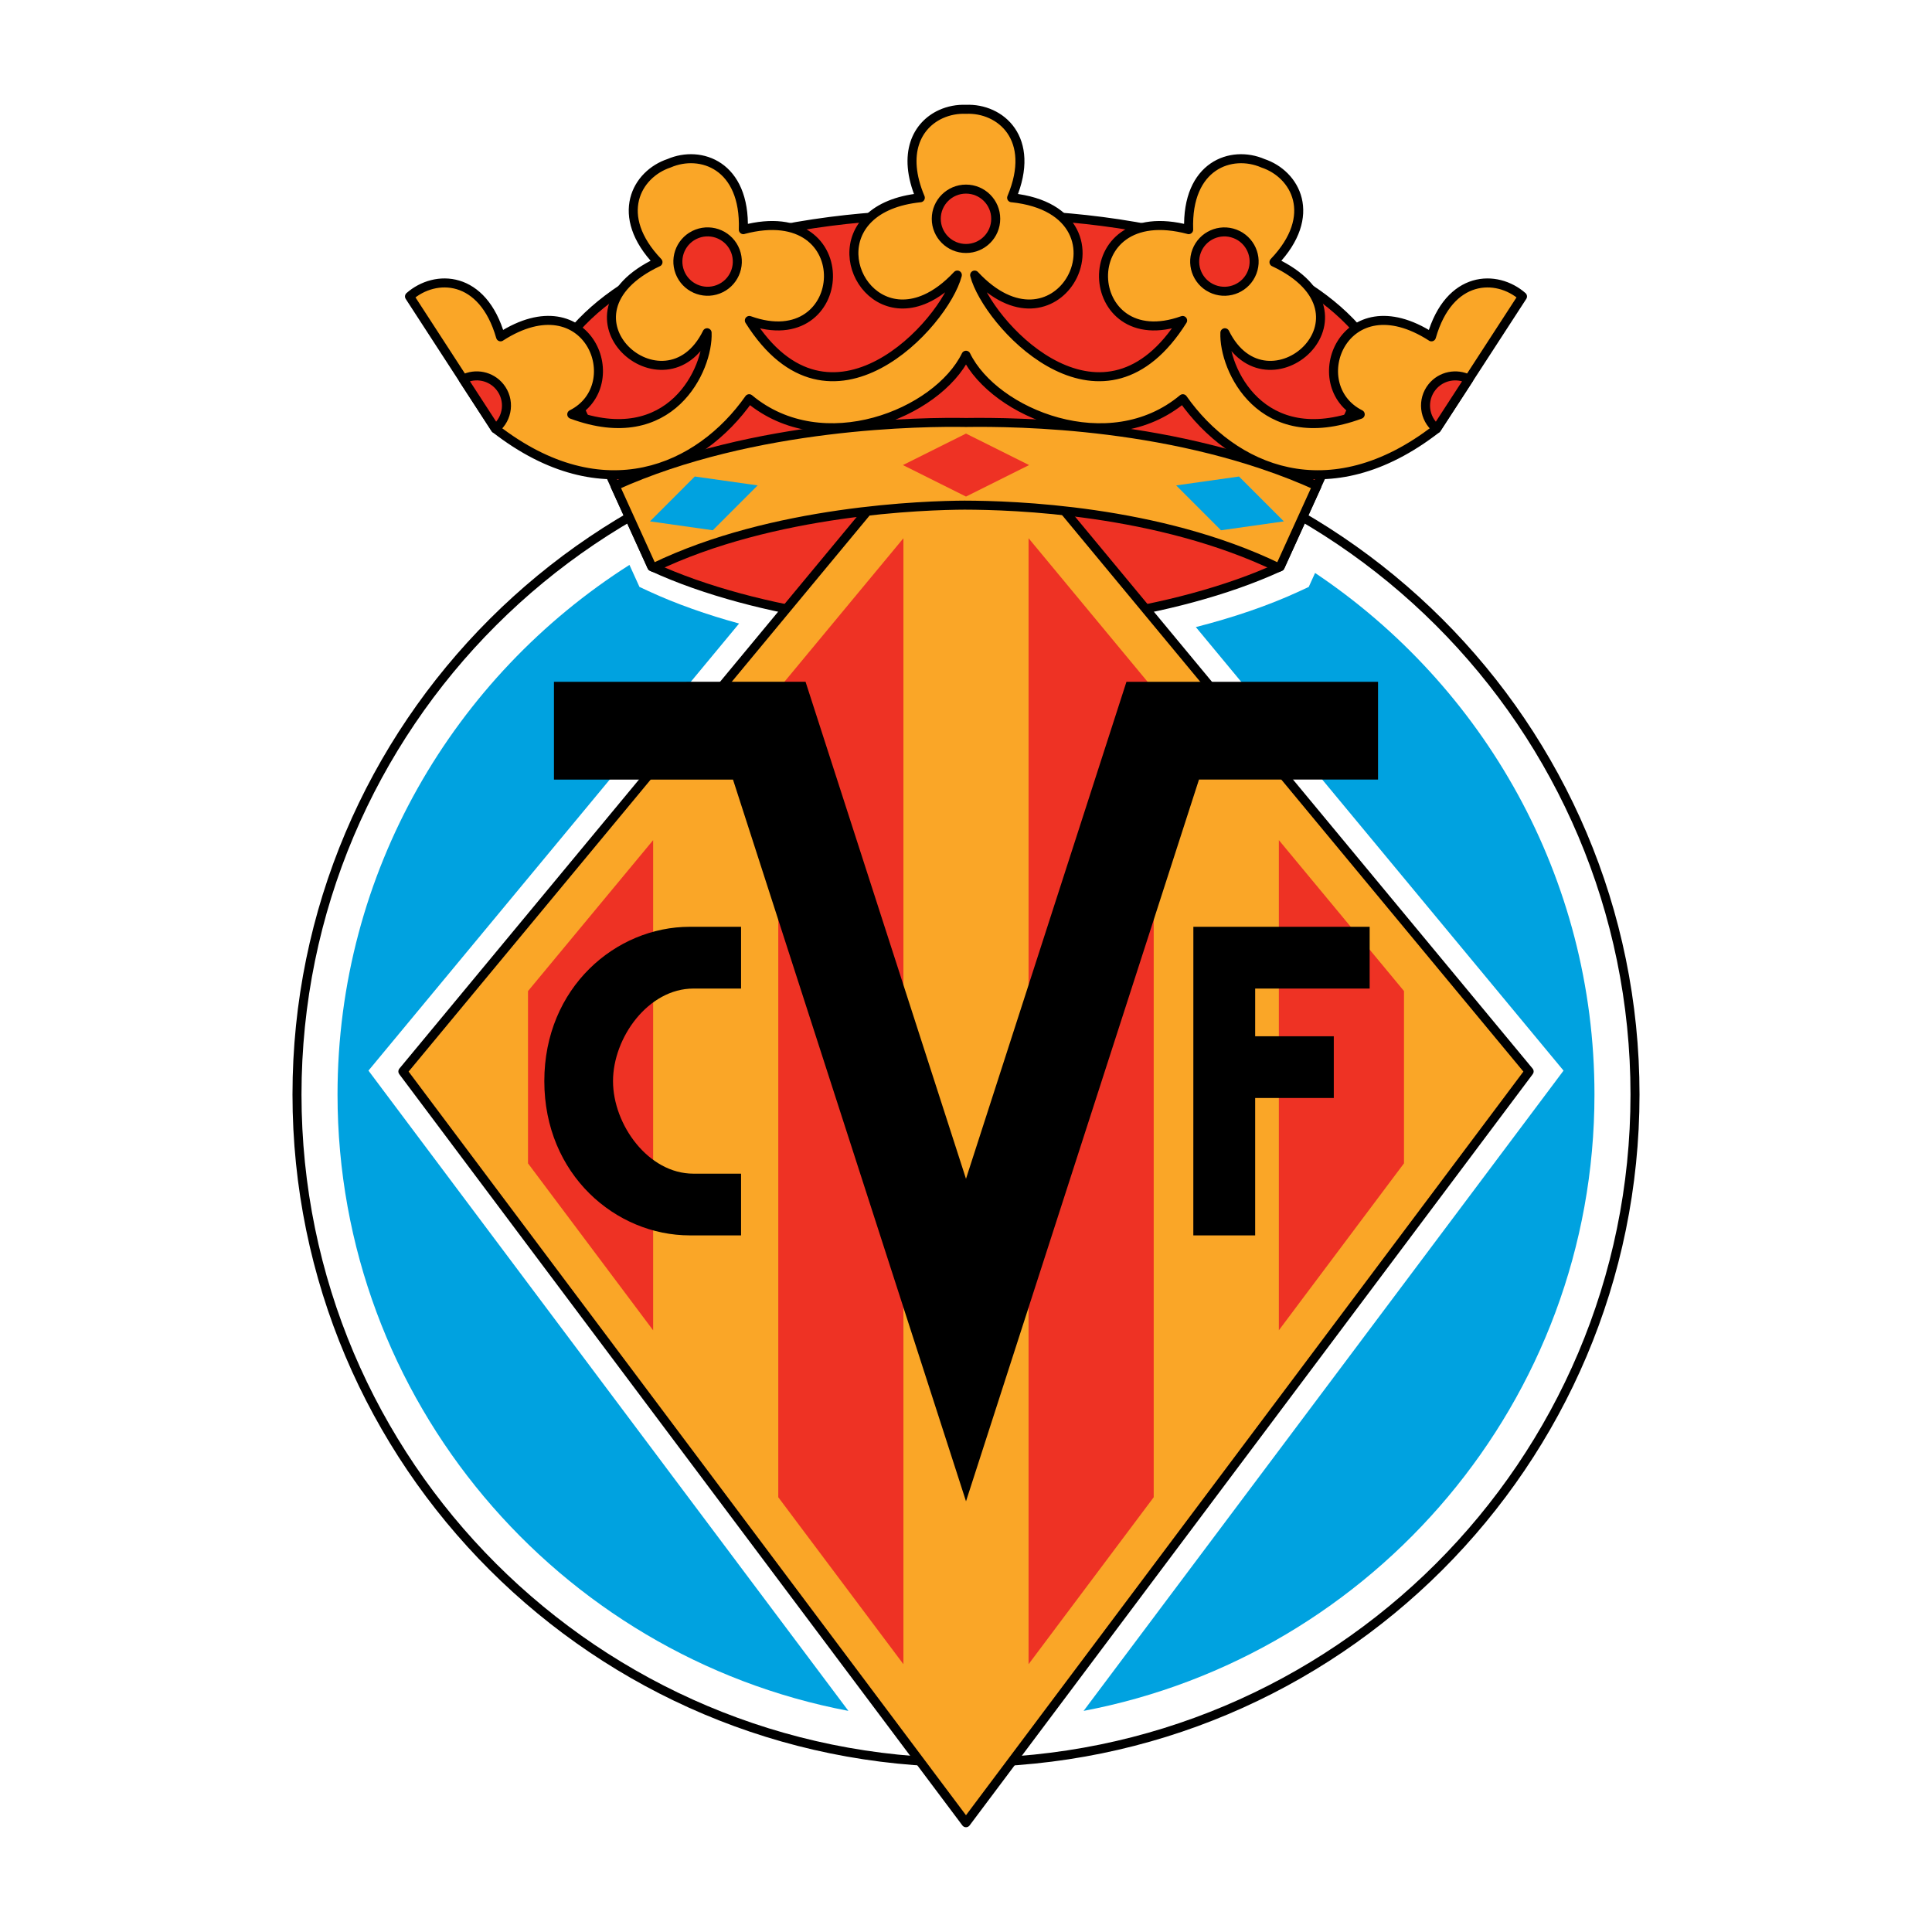
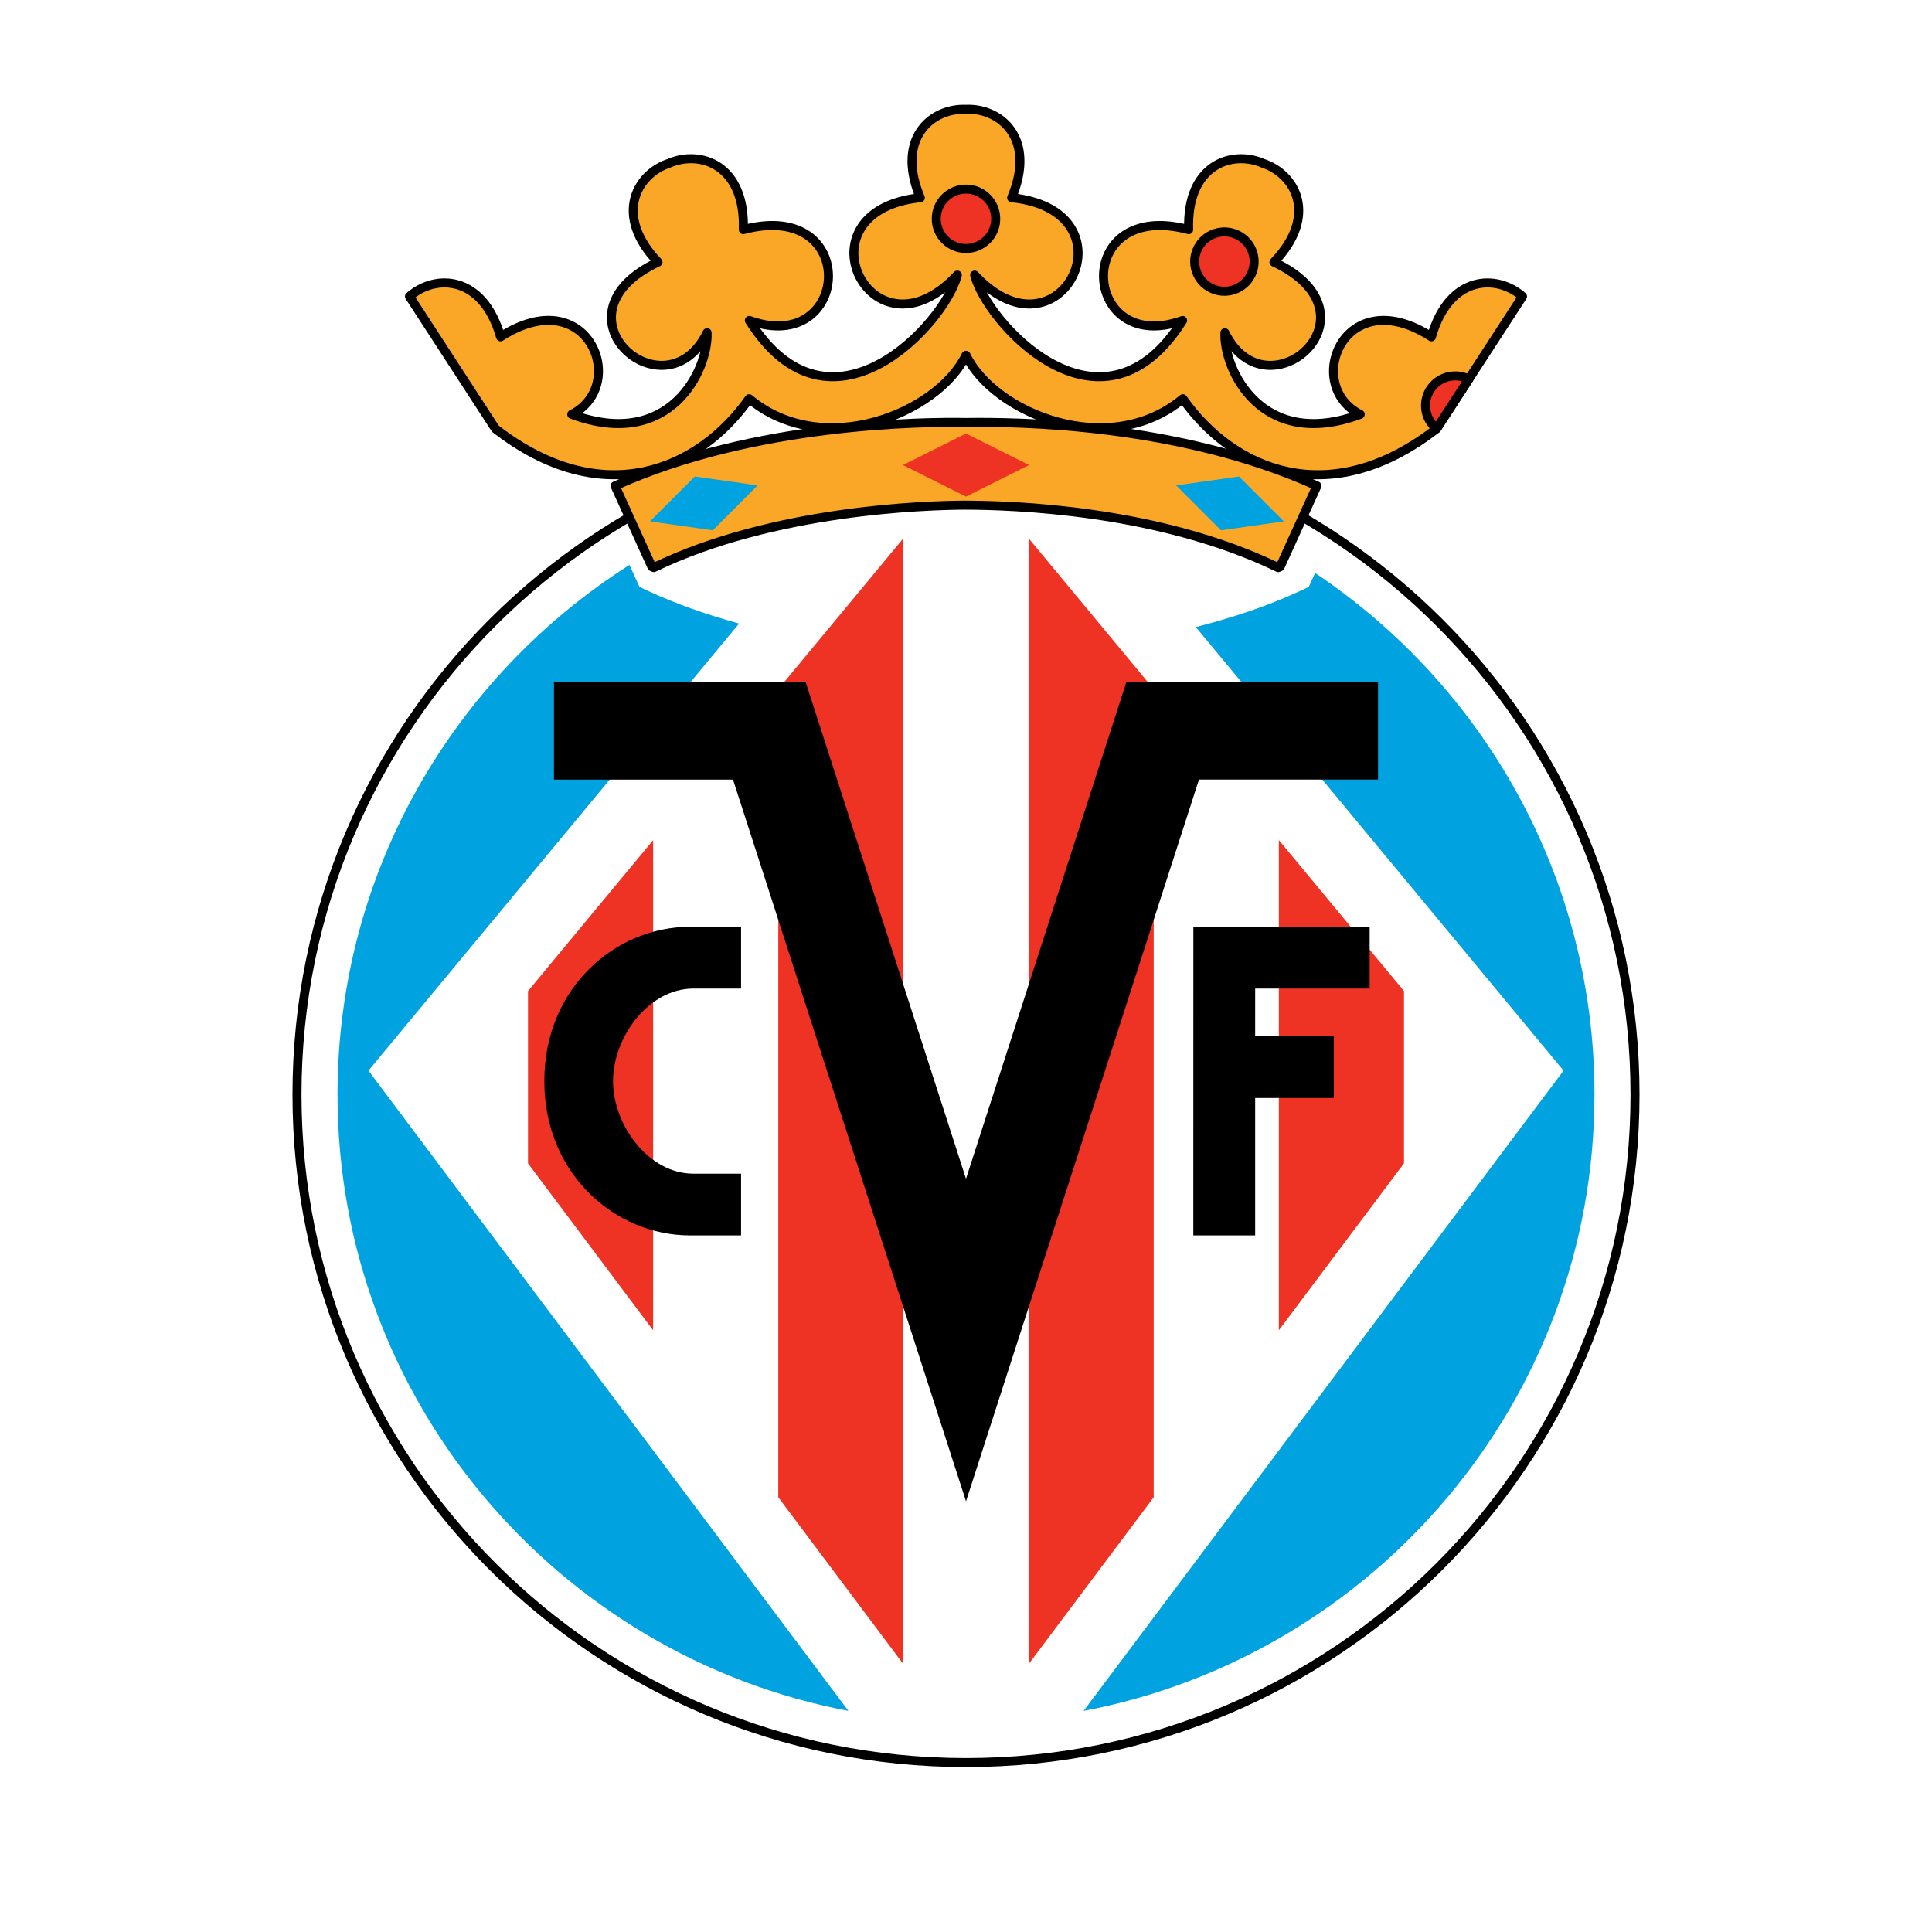
<svg xmlns="http://www.w3.org/2000/svg" version="1.0" id="Layer_1" x="0px" y="0px" width="192.756px" height="192.756px" viewBox="0 0 192.756 192.756" enable-background="new 0 0 192.756 192.756" xml:space="preserve">
  <g>
    <polygon fill-rule="evenodd" clip-rule="evenodd" fill="#FFFFFF" points="0,0 192.756,0 192.756,192.756 0,192.756 0,0  " />
    <path fill-rule="evenodd" clip-rule="evenodd" fill="#FFFFFF" stroke="#000000" stroke-width="0.899" stroke-linejoin="round" stroke-miterlimit="2.613" d="   M96.378,175.85c36.862,0,66.747-29.84,66.747-66.65c0-36.81-29.885-66.651-66.747-66.651c-36.863,0-66.747,29.841-66.747,66.651   C29.631,146.01,59.515,175.85,96.378,175.85L96.378,175.85z" />
-     <path fill-rule="evenodd" clip-rule="evenodd" fill="#EE3224" stroke="#000000" stroke-width="0.899" stroke-linejoin="round" stroke-miterlimit="2.613" d="   M96.378,21.41L96.378,21.41c0-0.001-31.344-1.527-40.932,14.032l9.588,21.095c10.637,4.937,26.816,6.732,31.343,4.938   c4.524,1.795,20.706,0,31.343-4.938l9.589-21.095C127.724,19.89,96.402,21.409,96.378,21.41L96.378,21.41z" />
-     <polygon fill-rule="evenodd" clip-rule="evenodd" fill="#FAA627" stroke="#000000" stroke-width="0.899" stroke-linejoin="round" stroke-miterlimit="2.613" points="   103.122,47.26 152.562,106.898 96.377,181.854 40.194,106.898 89.433,47.504 103.122,47.26  " />
    <polygon fill-rule="evenodd" clip-rule="evenodd" fill="#EE3224" points="127.591,132.723 140.077,116.064 140.077,98.877    127.591,83.816 127.591,132.723  " />
    <polygon fill-rule="evenodd" clip-rule="evenodd" fill="#EE3224" points="102.62,166.039 115.105,149.381 115.105,68.759    102.62,53.698 102.62,166.039  " />
    <polygon fill-rule="evenodd" clip-rule="evenodd" fill="#EE3224" points="77.649,149.381 90.135,166.039 90.135,53.699    77.649,68.759 77.649,149.381  " />
    <polygon fill-rule="evenodd" clip-rule="evenodd" fill="#EE3224" points="52.679,116.068 65.164,132.727 65.164,83.821    52.679,98.881 52.679,116.068  " />
    <path fill-rule="evenodd" clip-rule="evenodd" fill="#00A2E0" d="M36.762,106.816l1.354-1.635L73.74,62.21   c-3.181-0.871-6.276-1.952-9.033-3.231L63.8,58.558l-0.413-0.908l-0.586-1.289c-17.49,11.122-29.126,30.642-29.126,52.838   c0,30.52,21.986,55.994,50.97,61.496l-46.611-62.182L36.762,106.816L36.762,106.816z" />
    <path fill-rule="evenodd" clip-rule="evenodd" fill="#00A2E0" d="M159.08,109.199c0-21.665-11.079-40.79-27.874-52.035   l-0.222,0.487l-0.412,0.909l-0.906,0.42c-3.14,1.457-6.716,2.656-10.357,3.583l35.331,42.619l1.354,1.633l-1.272,1.699   l-46.61,62.182C137.094,165.193,159.08,139.719,159.08,109.199L159.08,109.199z" />
    <path fill-rule="evenodd" clip-rule="evenodd" d="M73.936,98.629h-4.758c-4.493,0-8.017,4.881-8.017,9.234   c0,4.352,3.524,9.234,8.017,9.234h4.758v6.158h-5.11c-7.401,0-14.519-6.072-14.519-15.393c0-9.324,7.118-15.396,14.519-15.396h5.11   V98.629L73.936,98.629z" />
    <polygon fill-rule="evenodd" clip-rule="evenodd" points="136.651,98.627 136.651,92.466 119.062,92.466 119.058,123.256    125.228,123.256 125.228,109.549 133.073,109.549 133.073,103.389 125.228,103.389 125.229,98.627 136.651,98.627  " />
    <polygon fill-rule="evenodd" clip-rule="evenodd" points="112.386,68.024 96.377,117.609 80.37,68.021 55.268,68.024    55.268,77.781 73.132,77.781 96.379,149.785 119.623,77.778 137.487,77.778 137.487,68.024 112.386,68.024  " />
    <path fill="none" stroke="#000000" stroke-width="0.899" stroke-linejoin="round" stroke-miterlimit="2.613" d="M96.378,24.789   c1.638,0,2.965-1.326,2.965-2.962c0-1.636-1.327-2.962-2.965-2.962c-1.639,0-2.966,1.326-2.966,2.962   C93.413,23.463,94.74,24.789,96.378,24.789" />
    <path fill-rule="evenodd" clip-rule="evenodd" fill="#FAA627" stroke="#000000" stroke-width="0.899" stroke-linejoin="round" stroke-miterlimit="2.613" d="   M96.375,42.151L96.375,42.151c-4.008-0.072-21.122,0.029-35.011,6.32l3.668,8.07c0.064,0.03,0.131,0.058,0.196,0.087   c11.886-5.756,27.141-6.213,31.06-6.23v0.001c4.684,0.012,19.269,0.434,31.239,6.23c0.064-0.03,0.132-0.058,0.196-0.087   l3.668-8.069C117.579,42.216,101.38,42.081,96.375,42.151L96.375,42.151z" />
    <path fill-rule="evenodd" clip-rule="evenodd" fill="#FAA627" stroke="#000000" stroke-width="0.899" stroke-linejoin="round" stroke-miterlimit="2.613" d="   M142.814,33.608l-0.001-0.004c-8.745-5.631-12.856,4.843-7.103,7.737c-9.894,3.667-13.653-4.552-13.503-8.143   c4.194,8.528,16.03-1.795,4.901-7.045l-0.004,0.001c4.455-4.655,2.141-8.79-1.107-9.866l0.001-0.001   c-3.141-1.356-7.626,0.191-7.405,6.625l-0.002-0.003c-11.737-3.118-10.711,12.702-0.599,9.064   c-7.812,12.422-18.776,1.088-20.604-4.048c-0.05-0.176-0.099-0.338-0.147-0.481c4.027,4.312,7.855,3.175,9.49,0.615   c1.853-2.902,0.888-7.632-5.796-8.33l-0.004,0.002c2.502-5.934-1.136-8.975-4.554-8.825v0.001   c-0.855-0.038-1.724,0.125-2.506,0.481c-2.348,1.069-3.926,3.892-2.051,8.342l0-0.001c-1.18,0.123-2.182,0.372-3.021,0.715   c-6.995,2.851-2.727,12.186,3.573,9.361c1.008-0.452,2.068-1.214,3.142-2.364c-0.001,0.004-0.002,0.01-0.003,0.014   c-1.273,4.864-12.688,17.334-20.749,4.518c10.113,3.637,11.138-12.183-0.599-9.065l-0.001,0.004   c0.22-6.436-4.264-7.982-7.405-6.626l0,0.001c-3.248,1.076-5.562,5.212-1.108,9.866l-0.003-0.002   c-11.129,5.25,0.708,15.573,4.902,7.046c0.15,3.59-3.61,11.809-13.504,8.143c5.755-2.896,1.644-13.369-7.102-7.738l0,0.004   c-1.772-6.19-6.516-6.285-9.086-4.029l8.567,13.195c10.788,8.377,20.376,4.04,25.321-2.993c7.34,6.133,18.786,1.497,21.634-4.336   c2.847,5.834,14.292,10.472,21.634,4.338c4.944,7.031,14.534,11.37,25.32,2.992l8.568-13.196   C149.33,27.322,144.586,27.417,142.814,33.608L142.814,33.608z" />
-     <path fill-rule="evenodd" clip-rule="evenodd" fill="#EE3224" stroke="#000000" stroke-width="0.899" stroke-linejoin="round" stroke-miterlimit="2.613" d="   M71.654,28.865c1.531-0.583,2.298-2.295,1.715-3.823c-0.584-1.529-2.298-2.295-3.829-1.713c-1.531,0.583-2.298,2.295-1.714,3.824   C68.409,28.681,70.123,29.448,71.654,28.865L71.654,28.865z" />
-     <path fill-rule="evenodd" clip-rule="evenodd" fill="#EE3224" stroke="#000000" stroke-width="0.899" stroke-linejoin="round" stroke-miterlimit="2.613" d="   M49.877,38.608c-0.897-1.116-2.438-1.411-3.666-0.78l3.211,4.945h0C50.7,41.748,50.903,39.884,49.877,38.608L49.877,38.608z" />
    <path fill-rule="evenodd" clip-rule="evenodd" fill="#EE3224" stroke="#000000" stroke-width="0.899" stroke-linejoin="round" stroke-miterlimit="2.613" d="   M96.377,24.791c-1.638,0-2.966-1.327-2.966-2.962s1.328-2.962,2.966-2.962s2.966,1.326,2.966,2.962S98.016,24.791,96.377,24.791   L96.377,24.791z" />
    <path fill-rule="evenodd" clip-rule="evenodd" fill="#EE3224" stroke="#000000" stroke-width="0.899" stroke-linejoin="round" stroke-miterlimit="2.613" d="   M121.102,28.866c-1.531-0.583-2.299-2.294-1.714-3.823c0.583-1.528,2.297-2.294,3.827-1.711c1.531,0.583,2.3,2.294,1.716,3.823   S122.632,29.449,121.102,28.866L121.102,28.866z" />
    <path fill-rule="evenodd" clip-rule="evenodd" fill="#EE3224" stroke="#000000" stroke-width="0.899" stroke-linejoin="round" stroke-miterlimit="2.613" d="   M142.878,38.61c0.897-1.116,2.439-1.411,3.666-0.781l-3.212,4.946v0C142.056,41.749,141.853,39.884,142.878,38.61L142.878,38.61z" />
    <polygon fill-rule="evenodd" clip-rule="evenodd" fill="#EE3224" points="102.671,46.4 96.378,43.258 90.085,46.4 96.378,49.542    102.671,46.4  " />
    <polygon fill-rule="evenodd" clip-rule="evenodd" fill="#00A2E0" points="75.589,48.428 69.32,47.541 64.848,52.017 71.117,52.904    75.589,48.428  " />
    <polygon fill-rule="evenodd" clip-rule="evenodd" fill="#00A2E0" points="117.348,48.429 123.616,47.542 128.088,52.018    121.819,52.905 117.348,48.429  " />
  </g>
</svg>